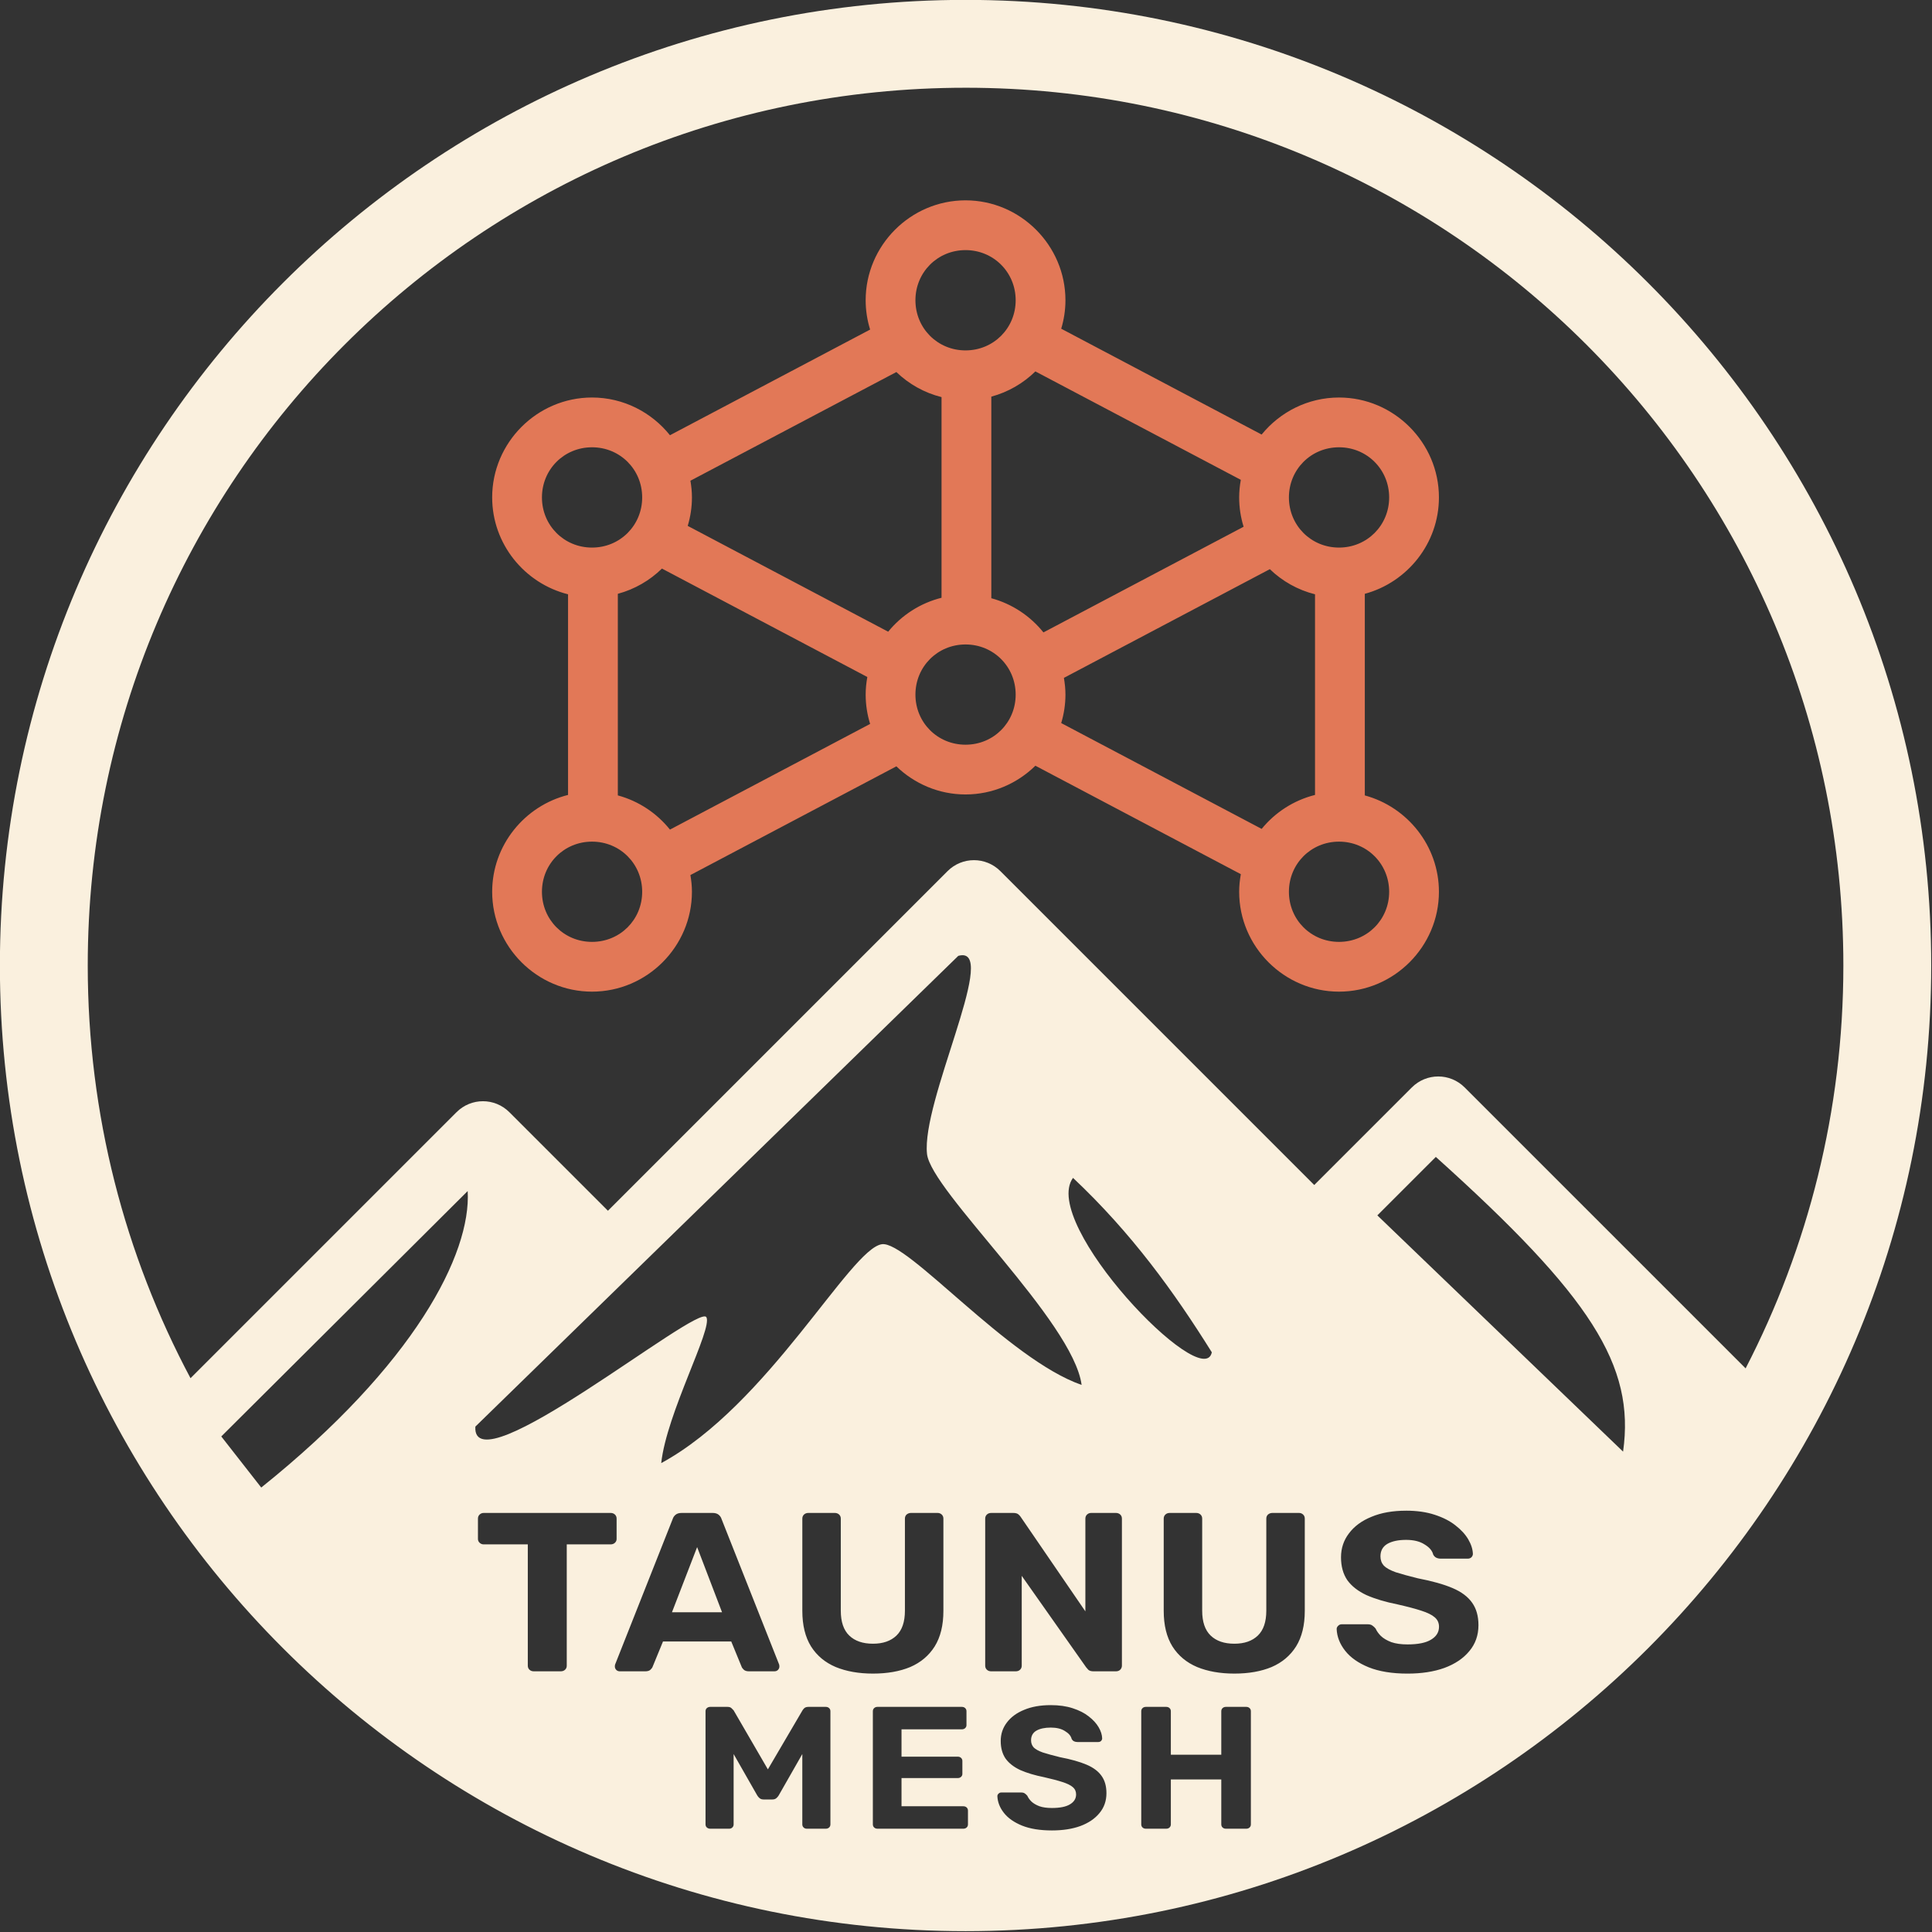
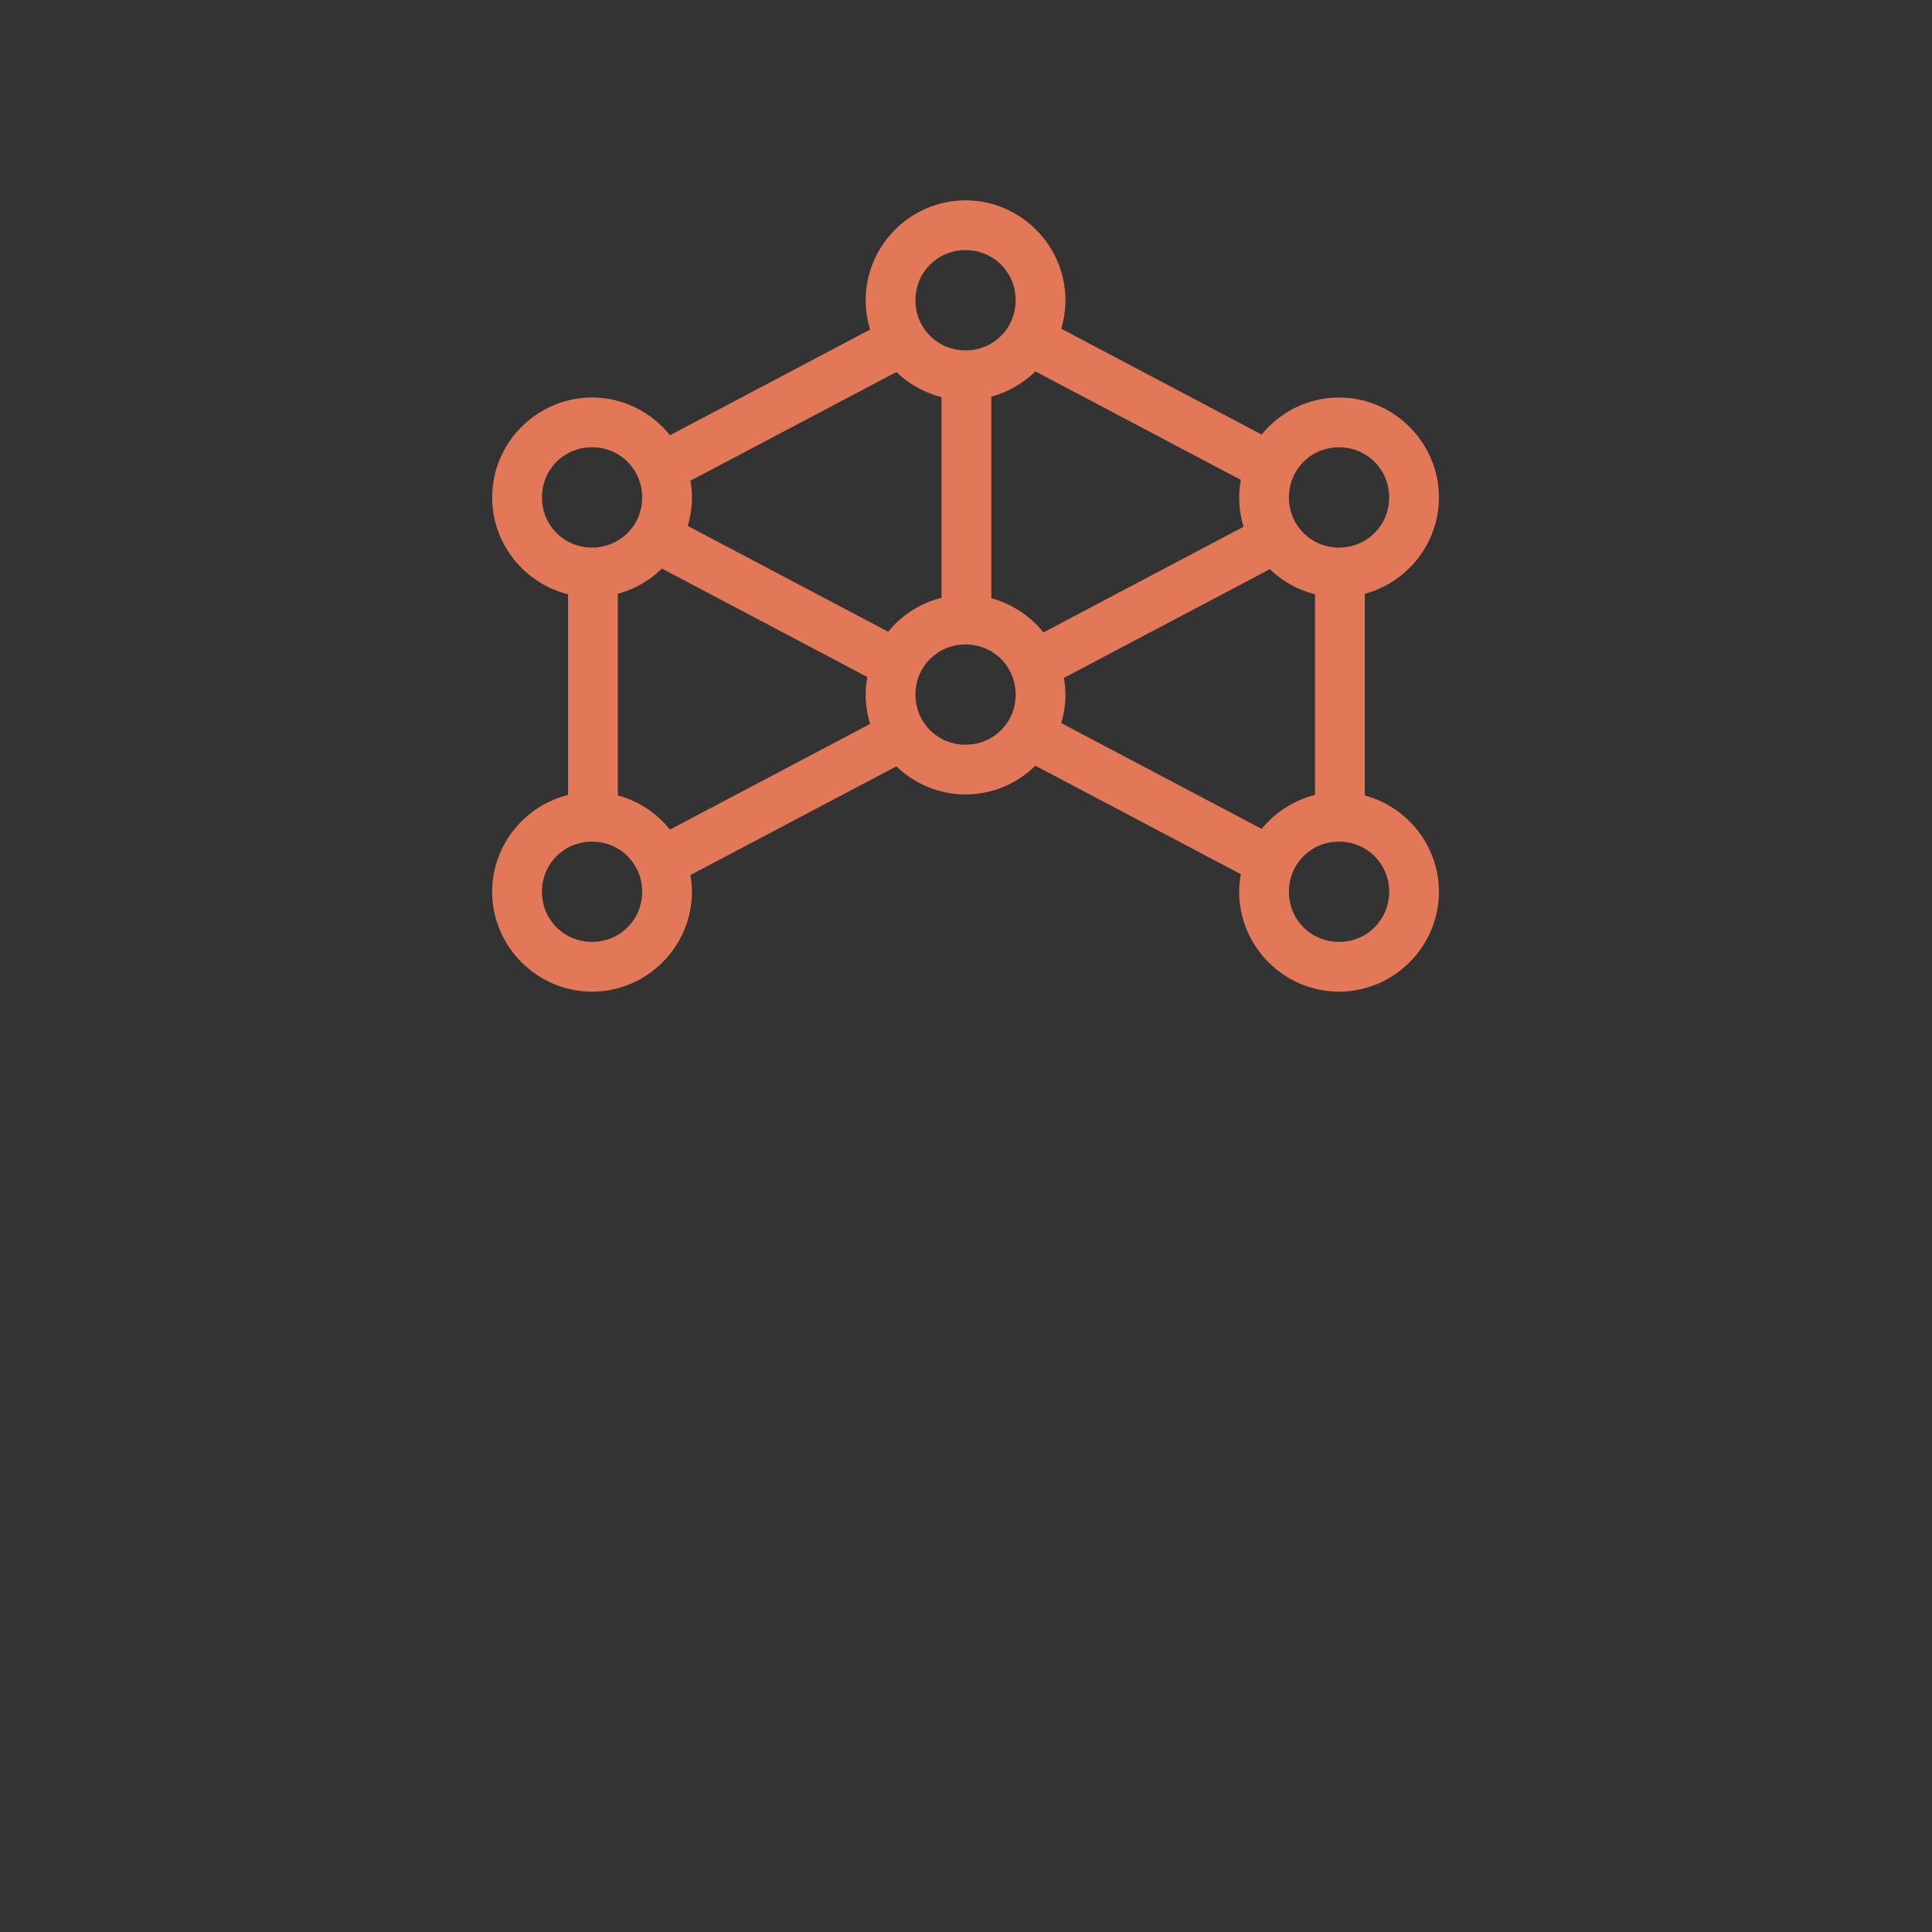
<svg xmlns="http://www.w3.org/2000/svg" xmlns:ns1="http://www.inkscape.org/namespaces/inkscape" xmlns:ns2="http://sodipodi.sourceforge.net/DTD/sodipodi-0.dtd" width="1000" height="1000" viewBox="0 0 1000 1000" version="1.1" id="svg1" xml:space="preserve" ns1:version="1.4 (86a8ad7, 2024-10-11)" ns2:docname="logo-rund-transparent-invers.svg" ns1:export-filename="logo-rund-transparent.png" ns1:export-xdpi="96" ns1:export-ydpi="96">
  <rect x="0" y="0" width="1000" height="1000" fill="#333333" stroke="none" />
  <ns2:namedview id="namedview1" pagecolor="#ffffff" bordercolor="#000000" borderopacity="0.25" ns1:showpageshadow="2" ns1:pageopacity="0.0" ns1:pagecheckerboard="0" ns1:deskcolor="#d1d1d1" ns1:document-units="mm" ns1:zoom="0.31580738" ns1:cx="-115.57678" ns1:cy="292.90006" ns1:window-width="1536" ns1:window-height="953" ns1:window-x="-8" ns1:window-y="-8" ns1:window-maximized="1" ns1:current-layer="layer1" />
  <defs id="defs1" />
  <g ns1:label="Ebene 1" ns1:groupmode="layer" id="layer1">
    <g id="g1" transform="matrix(1.335,0,0,1.335,-167.732,-167.747)">
-       <path id="path1-1" style="fill:#faf0de;fill-opacity:1;stroke-width:119.268;stroke-dasharray:357.804, 119.268" d="m 500,125.609 c -206.572,0 -374.401,167.83 -374.401,374.401 0,206.572 167.83,374.38 374.401,374.38 206.572,0 374.401,-167.808 374.401,-374.38 C 874.401,293.439 706.572,125.609 500,125.609 Z m 0,34.063 c 188.166,0 340.338,152.172 340.338,340.338 0,56.346 -13.726,109.413 -37.897,156.185 L 693.515,547.272 c -5.677,-5.677 -14.814,-5.677 -20.49,0 L 635.194,585.097 513.507,463.41 c -5.676,-5.677 -14.816,-5.677 -20.493,0 L 361.348,595.076 323.134,556.87 c -5.677,-5.677 -14.816,-5.677 -20.493,0 L 199.508,660.003 C 174.1,612.32 159.662,557.883 159.662,500.011 159.662,311.844 311.834,159.673 500,159.673 Z m -1.403,336.334 c 13.245,-0.63 -15.683,56.816 -13.541,77.027 1.527,14.41 56.637,64.846 59.945,89.575 -28.577,-9.909 -67.516,-56.022 -77.459,-54.554 -12.351,1.825 -44.033,62.347 -85.534,84.863 2.073,-19.329 20.009,-52.135 17.508,-56.572 -3.092,-5.486 -91.054,66.734 -89.575,42.429 L 497.18,496.254 c 0.517,-0.144 0.99,-0.227 1.416,-0.248 z m 183.736,78.201 c 60.092,54.025 77.32,80.833 72.6,114.259 l -95.273,-91.591 z m -140.67,8.126 c 22.767,21.429 39.249,44.305 53.816,67.626 -3.311,16.144 -66.75,-49.94 -53.816,-67.626 z m -234.695,5.107 c 1.386,24.377 -20.622,67.328 -80.041,114.954 l -15.493,-19.809 z m 363.84,123.926 c 4.19,0 7.881,0.526 11.07,1.579 3.252,1.053 5.941,2.428 8.067,4.124 2.189,1.696 3.848,3.509 4.973,5.439 1.126,1.93 1.719,3.799 1.781,5.612 0,0.468 -0.187,0.906 -0.562,1.315 -0.375,0.351 -0.846,0.527 -1.408,0.527 H 684.223 c -0.625,0 -1.188,-0.118 -1.688,-0.351 -0.5,-0.234 -0.907,-0.643 -1.219,-1.227 -0.375,-1.521 -1.502,-2.837 -3.379,-3.948 -1.814,-1.17 -4.191,-1.752 -7.13,-1.752 -3.065,0 -5.503,0.523 -7.316,1.576 -1.751,1.053 -2.628,2.663 -2.628,4.827 0,1.404 0.437,2.603 1.313,3.597 0.938,0.936 2.472,1.782 4.598,2.543 2.189,0.702 5.067,1.492 8.632,2.37 5.504,1.053 9.974,2.311 13.413,3.773 3.44,1.462 5.975,3.361 7.601,5.7 1.626,2.281 2.439,5.176 2.439,8.685 0,3.918 -1.188,7.281 -3.565,10.088 -2.314,2.807 -5.534,4.973 -9.662,6.494 -4.065,1.462 -8.819,2.194 -14.26,2.194 -6.004,0 -11.041,-0.823 -15.107,-2.46 -4.003,-1.638 -7.034,-3.771 -9.098,-6.403 -2.064,-2.632 -3.16,-5.439 -3.285,-8.421 0,-0.468 0.189,-0.876 0.564,-1.227 0.375,-0.409 0.843,-0.615 1.406,-0.615 h 10.04 c 0.813,0 1.439,0.176 1.877,0.527 0.438,0.292 0.844,0.672 1.219,1.14 0.438,0.994 1.125,1.961 2.063,2.897 1.001,0.936 2.345,1.726 4.034,2.37 1.689,0.585 3.784,0.876 6.286,0.876 4.065,0 7.096,-0.614 9.098,-1.842 2.064,-1.228 3.096,-2.895 3.096,-5 0,-1.521 -0.562,-2.749 -1.688,-3.685 -1.063,-0.936 -2.783,-1.782 -5.16,-2.543 -2.314,-0.76 -5.412,-1.58 -9.289,-2.457 -4.691,-0.936 -8.69,-2.135 -12.005,-3.597 -3.252,-1.521 -5.724,-3.451 -7.412,-5.791 -1.626,-2.398 -2.441,-5.352 -2.441,-8.861 0,-3.509 1.033,-6.607 3.096,-9.297 2.064,-2.749 4.972,-4.885 8.725,-6.406 3.753,-1.579 8.225,-2.367 13.416,-2.367 z m -357.604,0.876 h 49.159 c 0.688,0 1.25,0.206 1.688,0.615 0.438,0.409 0.658,0.936 0.658,1.579 v 7.897 c 0,0.585 -0.22,1.079 -0.658,1.488 -0.438,0.409 -1,0.615 -1.688,0.615 h -16.981 v 47.022 c 0,0.643 -0.217,1.169 -0.655,1.579 -0.438,0.409 -1.003,0.612 -1.691,0.612 h -10.413 c -0.688,0 -1.25,-0.203 -1.688,-0.612 -0.438,-0.409 -0.658,-0.936 -0.658,-1.579 v -47.022 h -17.074 c -0.625,0 -1.157,-0.206 -1.595,-0.615 -0.438,-0.409 -0.658,-0.903 -0.658,-1.488 v -7.897 c 0,-0.643 0.22,-1.169 0.658,-1.579 0.438,-0.409 0.969,-0.615 1.595,-0.615 z m 76.718,0 h 12.01 c 1.001,0 1.78,0.235 2.343,0.703 0.563,0.468 0.939,1.023 1.126,1.667 l 22.327,56.407 c 0.063,0.234 0.093,0.498 0.093,0.791 0,0.468 -0.187,0.906 -0.562,1.315 -0.375,0.351 -0.846,0.525 -1.408,0.525 h -9.755 c -0.938,0 -1.626,-0.203 -2.063,-0.612 -0.438,-0.409 -0.722,-0.791 -0.847,-1.142 l -4.034,-9.824 H 382.698 l -4.034,9.824 c -0.125,0.351 -0.406,0.733 -0.844,1.142 -0.438,0.409 -1.128,0.612 -2.066,0.612 h -9.755 c -0.563,0 -1.033,-0.174 -1.408,-0.525 -0.375,-0.409 -0.562,-0.847 -0.562,-1.315 0,-0.292 0.031,-0.557 0.093,-0.791 l 22.327,-56.407 c 0.188,-0.643 0.563,-1.199 1.126,-1.667 0.563,-0.468 1.345,-0.703 2.346,-0.703 z m 49.135,0 h 10.226 c 0.688,0 1.25,0.206 1.688,0.615 0.438,0.409 0.658,0.936 0.658,1.579 v 35.706 c 0,4.328 1.094,7.543 3.283,9.649 2.189,2.105 5.253,3.158 9.193,3.158 3.878,0 6.914,-1.052 9.103,-3.158 2.189,-2.105 3.283,-5.321 3.283,-9.649 v -35.706 c 0,-0.643 0.217,-1.169 0.655,-1.579 0.5,-0.409 1.065,-0.615 1.691,-0.615 h 10.32 c 0.625,0 1.157,0.206 1.595,0.615 0.438,0.409 0.655,0.936 0.655,1.579 v 35.791 c 0,5.556 -1.124,10.147 -3.376,13.773 -2.252,3.567 -5.41,6.23 -9.476,7.985 -4.065,1.696 -8.883,2.545 -14.449,2.545 -5.504,0 -10.319,-0.849 -14.446,-2.545 -4.128,-1.755 -7.317,-4.417 -9.569,-7.985 -2.252,-3.626 -3.376,-8.217 -3.376,-13.773 v -35.791 c 0,-0.643 0.217,-1.169 0.655,-1.579 0.438,-0.409 1,-0.615 1.688,-0.615 z m 70.901,0 h 8.538 c 0.938,0 1.626,0.206 2.063,0.615 0.438,0.409 0.719,0.73 0.844,0.964 l 25.051,36.582 v -35.967 c 0,-0.643 0.217,-1.169 0.655,-1.579 0.438,-0.409 0.969,-0.615 1.595,-0.615 h 9.569 c 0.688,0 1.253,0.206 1.691,0.615 0.438,0.409 0.655,0.936 0.655,1.579 v 57.022 c 0,0.585 -0.217,1.111 -0.655,1.579 -0.438,0.409 -1.003,0.612 -1.691,0.612 h -8.632 c -0.938,0 -1.626,-0.203 -2.063,-0.612 -0.375,-0.468 -0.654,-0.791 -0.841,-0.966 l -24.958,-35.44 v 34.827 c 0,0.643 -0.217,1.169 -0.655,1.579 -0.438,0.409 -1,0.612 -1.688,0.612 h -9.478 c -0.688,0 -1.248,-0.203 -1.685,-0.612 -0.438,-0.409 -0.658,-0.936 -0.658,-1.579 v -57.022 c 0,-0.643 0.22,-1.169 0.658,-1.579 0.438,-0.409 0.997,-0.615 1.685,-0.615 z m 69.216,0 h 10.224 c 0.688,0 1.253,0.206 1.691,0.615 0.438,0.409 0.655,0.936 0.655,1.579 v 35.706 c 0,4.328 1.096,7.543 3.285,9.649 2.189,2.105 5.253,3.158 9.193,3.158 3.878,0 6.911,-1.052 9.1,-3.158 2.189,-2.105 3.283,-5.321 3.283,-9.649 v -35.706 c 0,-0.643 0.217,-1.169 0.655,-1.579 0.5,-0.409 1.065,-0.615 1.691,-0.615 h 10.32 c 0.625,0 1.157,0.206 1.595,0.615 0.438,0.409 0.655,0.936 0.655,1.579 v 35.791 c 0,5.556 -1.124,10.147 -3.376,13.773 -2.252,3.567 -5.41,6.23 -9.476,7.985 -4.065,1.696 -8.88,2.545 -14.446,2.545 -5.504,0 -10.321,-0.849 -14.449,-2.545 -4.128,-1.755 -7.317,-4.417 -9.569,-7.985 -2.252,-3.626 -3.376,-8.217 -3.376,-13.773 v -35.791 c 0,-0.643 0.22,-1.169 0.658,-1.579 0.438,-0.409 1,-0.615 1.688,-0.615 z m -183.248,13.248 -9.755,25.264 h 19.417 z m 137.124,61.268 c 3.223,0 6.061,0.404 8.515,1.214 2.502,0.81 4.57,1.866 6.206,3.171 1.684,1.305 2.96,2.701 3.826,4.185 0.866,1.485 1.323,2.924 1.371,4.318 0,0.36 -0.145,0.697 -0.434,1.012 -0.289,0.27 -0.651,0.405 -1.084,0.405 h -8.081 c -0.481,0 -0.914,-0.089 -1.299,-0.269 -0.385,-0.18 -0.697,-0.495 -0.937,-0.945 -0.289,-1.17 -1.155,-2.183 -2.599,-3.038 -1.395,-0.9 -3.223,-1.35 -5.485,-1.35 -2.357,0 -4.233,0.407 -5.628,1.217 -1.347,0.81 -2.021,2.047 -2.021,3.711 0,1.08 0.336,2.002 1.009,2.766 0.722,0.72 1.9,1.372 3.536,1.957 1.684,0.54 3.898,1.149 6.64,1.824 4.234,0.81 7.674,1.775 10.32,2.899 2.646,1.125 4.596,2.588 5.847,4.388 1.251,1.754 1.874,3.978 1.874,6.677 0,3.014 -0.914,5.602 -2.742,7.761 -1.78,2.159 -4.256,3.825 -7.431,4.995 -3.127,1.125 -6.786,1.685 -10.972,1.685 -4.619,0 -8.489,-0.628 -11.616,-1.888 -3.079,-1.26 -5.412,-2.901 -7,-4.926 -1.588,-2.024 -2.43,-4.186 -2.527,-6.48 0,-0.36 0.145,-0.673 0.434,-0.943 0.289,-0.315 0.648,-0.474 1.081,-0.474 h 7.721 c 0.625,0 1.109,0.135 1.446,0.405 0.337,0.225 0.649,0.519 0.937,0.879 0.337,0.765 0.865,1.506 1.587,2.226 0.77,0.72 1.805,1.329 3.104,1.824 1.299,0.45 2.908,0.674 4.832,0.674 3.127,0 5.463,-0.472 7.002,-1.416 1.588,-0.945 2.38,-2.228 2.38,-3.847 0,-1.17 -0.433,-2.116 -1.299,-2.836 -0.818,-0.72 -2.142,-1.369 -3.97,-1.954 -1.78,-0.585 -4.161,-1.216 -7.143,-1.89 -3.608,-0.72 -6.686,-1.642 -9.236,-2.766 -2.502,-1.17 -4.404,-2.655 -5.703,-4.454 -1.251,-1.844 -1.874,-4.117 -1.874,-6.816 0,-2.699 0.793,-5.085 2.38,-7.154 1.588,-2.114 3.825,-3.756 6.712,-4.926 2.887,-1.215 6.327,-1.821 10.32,-1.821 z M 400.986,787.433 h 6.712 c 0.722,0 1.25,0.181 1.587,0.54 0.385,0.36 0.649,0.629 0.793,0.809 l 13.28,22.878 13.421,-22.878 c 0.096,-0.18 0.313,-0.449 0.65,-0.809 0.385,-0.36 0.94,-0.54 1.661,-0.54 h 6.712 c 0.529,0 0.96,0.159 1.297,0.474 0.337,0.315 0.506,0.719 0.506,1.214 v 43.861 c 0,0.495 -0.169,0.902 -0.506,1.217 -0.337,0.315 -0.767,0.471 -1.297,0.471 h -7.362 c -0.481,0 -0.891,-0.156 -1.227,-0.471 -0.337,-0.315 -0.506,-0.722 -0.506,-1.217 v -27.261 l -9.164,16.06 c -0.241,0.405 -0.555,0.766 -0.94,1.081 -0.385,0.315 -0.89,0.471 -1.515,0.471 h -3.392 c -0.625,0 -1.13,-0.156 -1.515,-0.471 -0.385,-0.315 -0.697,-0.676 -0.937,-1.081 l -9.167,-16.06 v 27.261 c 0,0.495 -0.166,0.902 -0.503,1.217 -0.337,0.315 -0.746,0.471 -1.227,0.471 h -7.362 c -0.481,0 -0.912,-0.156 -1.297,-0.471 -0.337,-0.315 -0.506,-0.722 -0.506,-1.217 v -43.861 c 0,-0.495 0.169,-0.899 0.506,-1.214 0.385,-0.315 0.816,-0.474 1.297,-0.474 z m 64.876,0 h 32.692 c 0.529,0 0.963,0.159 1.299,0.474 0.337,0.315 0.503,0.719 0.503,1.214 v 5.399 c 0,0.45 -0.166,0.833 -0.503,1.148 -0.337,0.315 -0.77,0.471 -1.299,0.471 h -23.382 v 10.594 h 21.792 c 0.529,0 0.962,0.159 1.299,0.474 0.337,0.315 0.506,0.719 0.506,1.214 v 4.995 c 0,0.45 -0.169,0.83 -0.506,1.145 -0.337,0.315 -0.77,0.474 -1.299,0.474 h -21.792 v 10.932 h 23.957 c 0.529,0 0.965,0.156 1.302,0.471 0.337,0.315 0.503,0.719 0.503,1.214 v 5.33 c 0,0.495 -0.166,0.902 -0.503,1.217 -0.337,0.315 -0.773,0.471 -1.302,0.471 h -33.267 c -0.529,0 -0.96,-0.156 -1.297,-0.471 -0.337,-0.315 -0.506,-0.722 -0.506,-1.217 v -43.861 c 0,-0.495 0.169,-0.899 0.506,-1.214 0.337,-0.315 0.767,-0.474 1.297,-0.474 z m 104.064,0 h 7.865 c 0.529,0 0.962,0.159 1.299,0.474 0.337,0.315 0.503,0.719 0.503,1.214 v 16.869 h 19.558 v -16.869 c 0,-0.495 0.169,-0.899 0.506,-1.214 0.337,-0.315 0.767,-0.474 1.297,-0.474 h 7.868 c 0.529,0 0.96,0.159 1.297,0.474 0.337,0.315 0.506,0.719 0.506,1.214 v 43.861 c 0,0.495 -0.169,0.902 -0.506,1.217 -0.337,0.315 -0.767,0.471 -1.297,0.471 h -7.868 c -0.529,0 -0.96,-0.156 -1.297,-0.471 -0.337,-0.315 -0.506,-0.722 -0.506,-1.217 v -17.41 h -19.558 v 17.41 c 0,0.495 -0.166,0.902 -0.503,1.217 -0.337,0.315 -0.77,0.471 -1.299,0.471 h -7.865 c -0.529,0 -0.965,-0.156 -1.302,-0.471 -0.337,-0.315 -0.503,-0.722 -0.503,-1.217 v -43.861 c 0,-0.495 0.166,-0.899 0.503,-1.214 0.337,-0.315 0.773,-0.474 1.302,-0.474 z" />
      <path id="path4" style="fill:#e27857;fill-opacity:1;stroke-width:12.863;stroke-linecap:round" d="m 499.99,203.328 c -21.274,0.001 -38.718,17.465 -38.719,38.739 1.2e-4,3.951 0.612,7.766 1.728,11.366 l -77.604,40.966 c -7.119,-8.887 -18.034,-14.626 -30.218,-14.624 -21.277,10e-4 -38.716,17.462 -38.712,38.739 9.5e-4,18.068 12.596,33.348 29.42,37.556 v 77.79 c -16.824,4.208 -29.419,19.481 -29.42,37.549 10e-4,21.274 17.439,38.718 38.712,38.719 21.277,0.004 38.738,-17.442 38.739,-38.719 -1.1e-4,-2.214 -0.229,-4.371 -0.592,-6.488 l 79.851,-42.149 c 6.975,6.727 16.431,10.901 26.814,10.901 10.511,-5.5e-4 20.082,-4.267 27.087,-11.14 l 79.652,42.049 c -0.401,2.222 -0.644,4.495 -0.644,6.827 10e-4,21.274 17.439,38.718 38.712,38.719 21.274,-10e-4 38.738,-17.445 38.739,-38.719 -10e-4,-17.815 -12.267,-32.909 -28.742,-37.363 v -78.163 c 16.475,-4.454 28.741,-19.555 28.742,-37.37 0.004,-21.277 -17.462,-38.738 -38.739,-38.739 -12.063,6.6e-4 -22.888,5.619 -30.005,14.358 l -77.704,-41.032 c 1.053,-3.504 1.642,-7.203 1.642,-11.034 -10e-4,-21.274 -17.465,-38.738 -38.739,-38.739 z m 0,19.296 c 10.847,6e-4 19.442,8.595 19.443,19.443 -5.2e-4,10.847 -8.595,19.442 -19.443,19.443 -10.847,-5.7e-4 -19.422,-8.595 -19.423,-19.443 6.4e-4,-10.847 8.576,-19.442 19.423,-19.443 z m 27.08,47.028 79.652,42.036 c -0.4,2.222 -0.638,4.495 -0.638,6.827 2.4e-4,3.948 0.607,7.761 1.722,11.36 l -77.611,40.972 c -5.098,-6.36 -12.145,-11.075 -20.207,-13.254 v -78.156 c 6.52,-1.763 12.384,-5.17 17.083,-9.784 z m -53.888,0.246 c 4.819,4.65 10.829,8.047 17.508,9.718 v 77.797 c -8.24,2.061 -15.468,6.752 -20.692,13.161 l -77.717,-41.026 c 1.052,-3.503 1.635,-7.204 1.635,-11.034 3.9e-4,-2.212 -0.223,-4.367 -0.585,-6.481 z m -118.005,29.174 c 10.851,-10e-4 19.451,8.592 19.449,19.443 -5.5e-4,10.849 -8.6,19.445 -19.449,19.443 -10.847,-5.8e-4 -19.416,-8.595 -19.416,-19.443 -10e-4,-10.849 8.567,-19.442 19.416,-19.443 z m 289.619,0 c 10.849,5.3e-4 19.445,8.594 19.443,19.443 -5e-4,10.847 -8.595,19.442 -19.443,19.443 -10.847,-5.8e-4 -19.422,-8.595 -19.423,-19.443 -10e-4,-10.849 8.574,-19.442 19.423,-19.443 z m -262.512,47.021 79.632,42.043 c -0.401,2.222 -0.644,4.495 -0.644,6.827 2.4e-4,3.951 0.612,7.767 1.728,11.366 l -77.604,40.972 c -5.098,-6.366 -12.146,-11.081 -20.214,-13.261 v -78.156 c 6.528,-1.764 12.402,-5.169 17.103,-9.791 z m 235.691,0.233 c 4.822,4.659 10.835,8.071 17.522,9.745 v 77.79 c -8.24,2.062 -15.469,6.757 -20.692,13.168 l -77.717,-41.032 c 1.053,-3.503 1.642,-7.203 1.642,-11.034 -1.4e-4,-2.214 -0.235,-4.372 -0.598,-6.488 z m -117.985,29.194 c 10.847,5.8e-4 19.442,8.595 19.443,19.443 -5.2e-4,10.847 -8.595,19.422 -19.443,19.423 -10.847,-5.7e-4 -19.422,-8.575 -19.423,-19.423 6.4e-4,-10.847 8.576,-19.442 19.423,-19.443 z m -144.813,76.448 c 10.849,-10e-4 19.449,8.594 19.449,19.443 -5.5e-4,10.849 -8.6,19.425 -19.449,19.423 -10.847,-5.9e-4 -19.416,-8.575 -19.416,-19.423 5.5e-4,-10.847 8.569,-19.442 19.416,-19.443 z m 289.619,0 c 10.847,5.2e-4 19.442,8.595 19.443,19.443 -5e-4,10.847 -8.595,19.422 -19.443,19.423 -10.847,-6e-4 -19.422,-8.575 -19.423,-19.423 5.2e-4,-10.847 8.575,-19.442 19.423,-19.443 z" />
    </g>
  </g>
</svg>